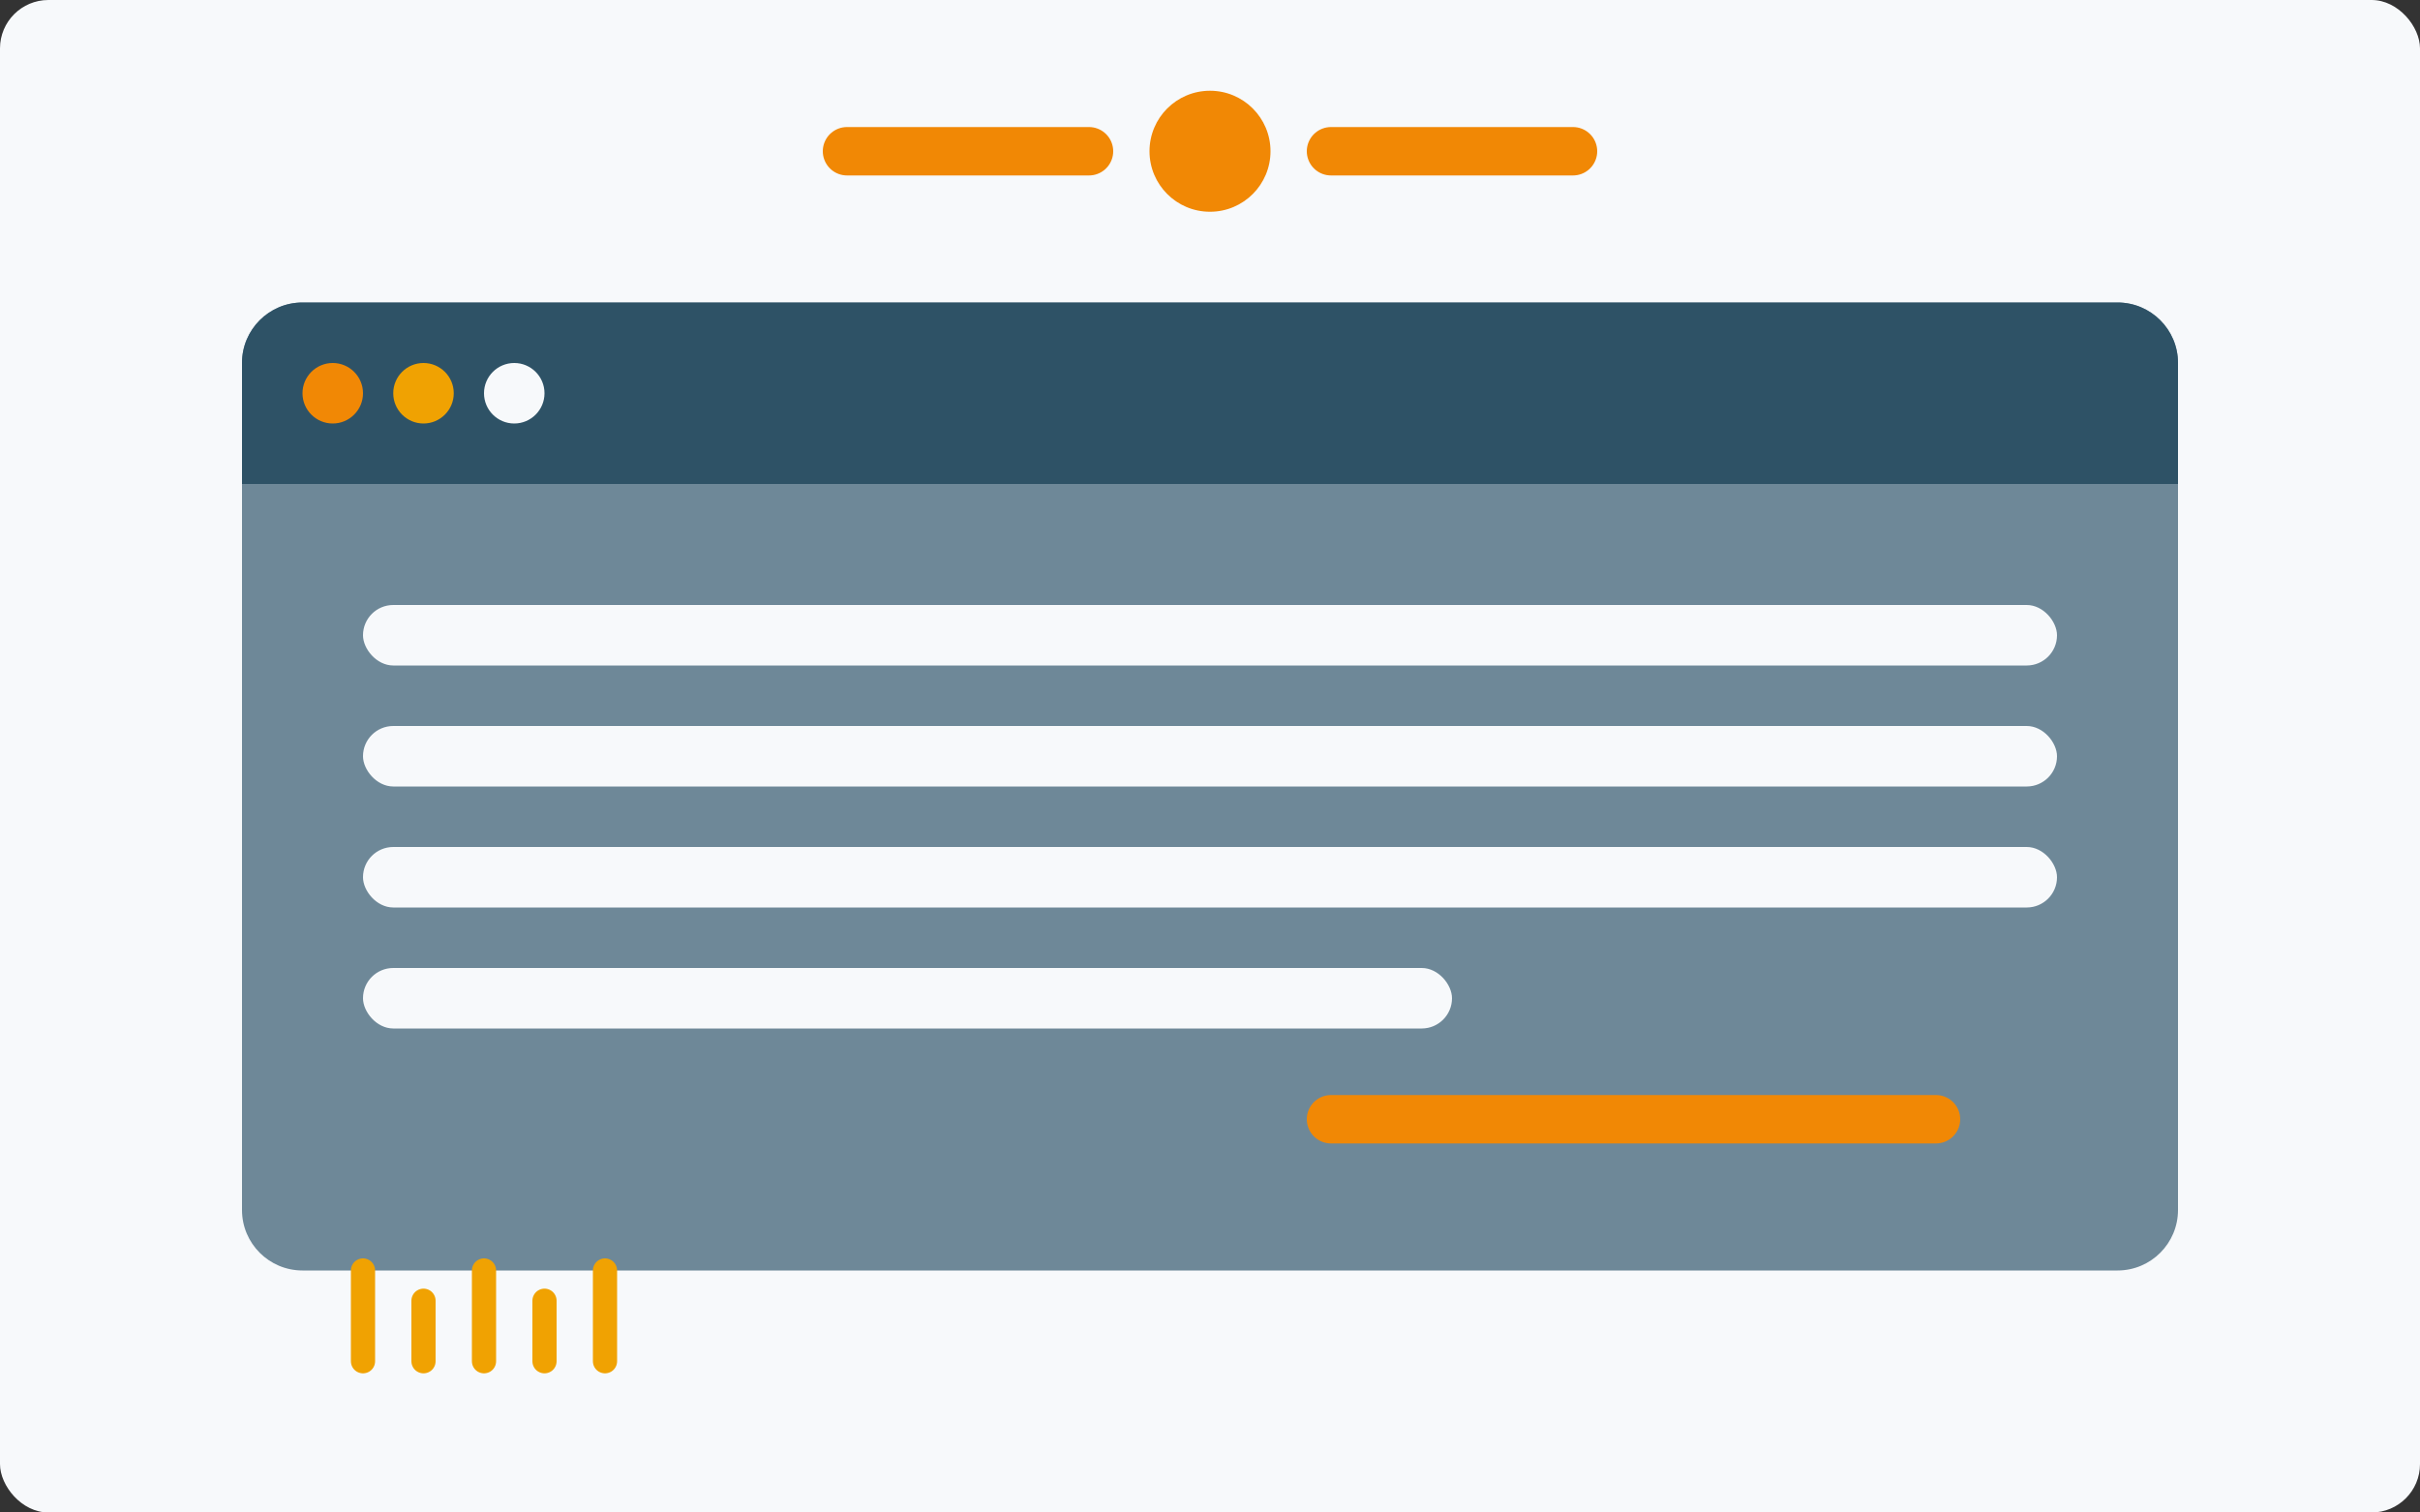
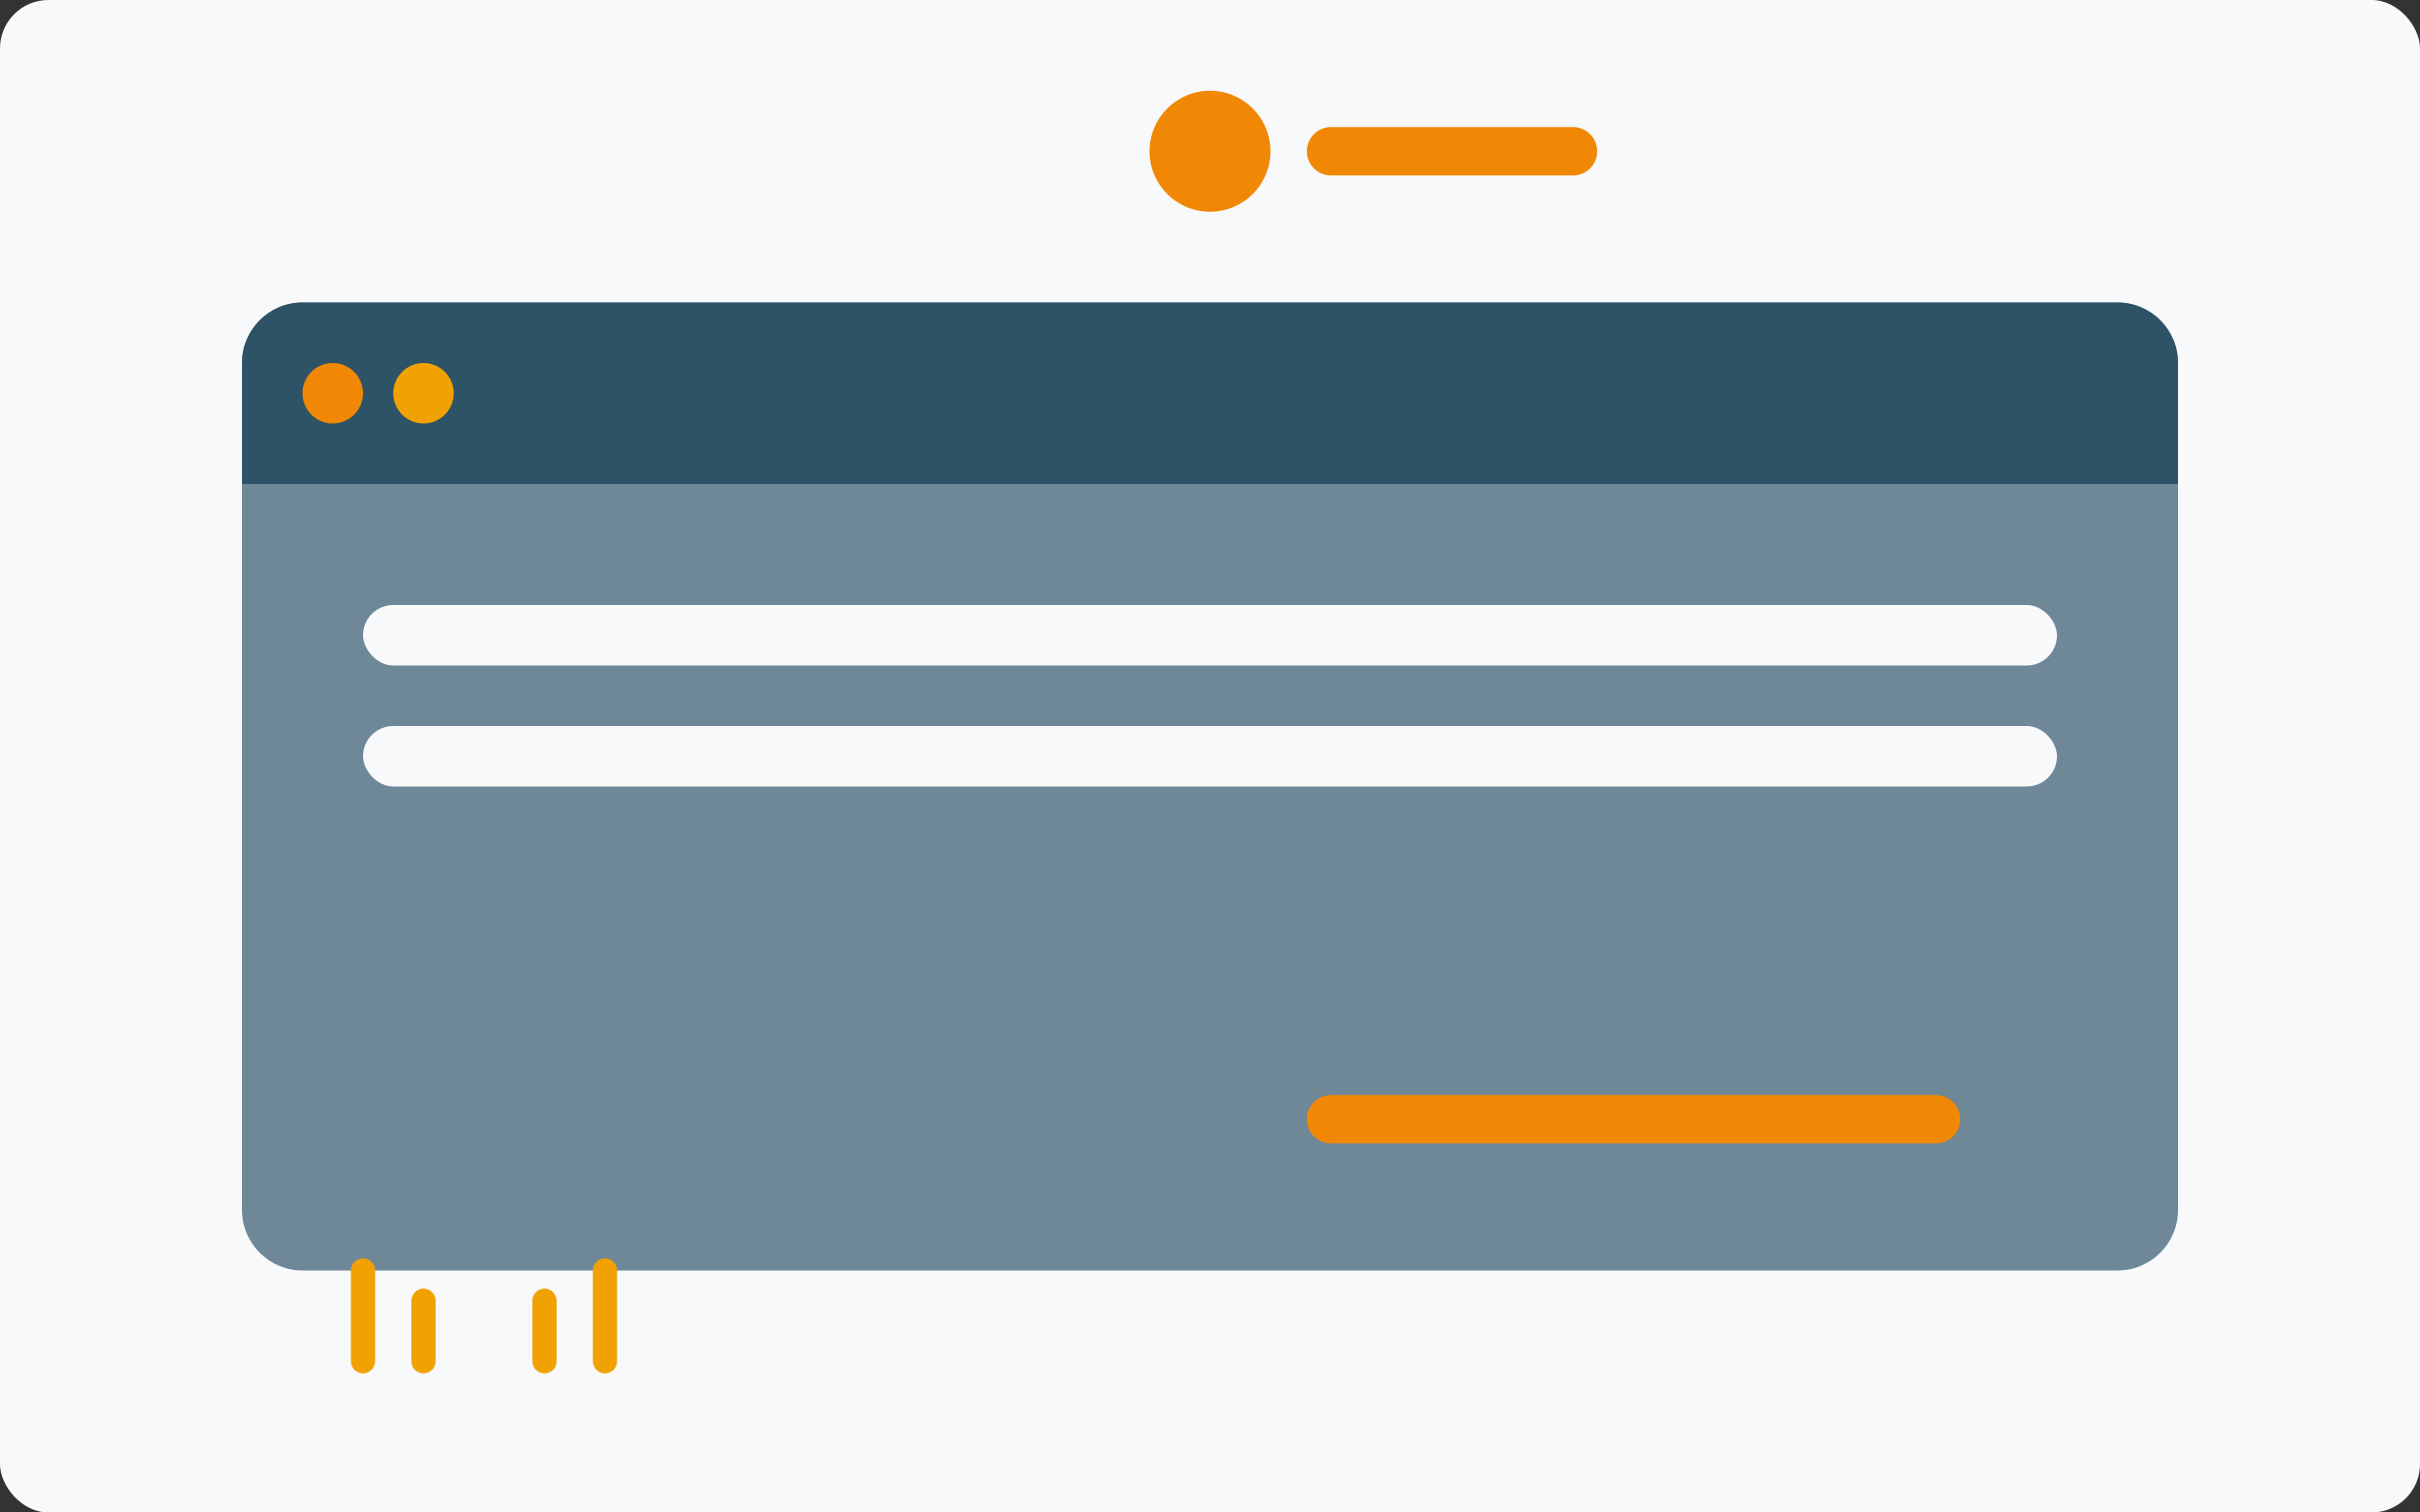
<svg xmlns="http://www.w3.org/2000/svg" width="400" height="250" viewBox="0 0 400 250" fill="none">
  <rect x="0" y="0" width="400" height="250" fill="#333333" stroke="none" />
  <rect width="400" height="250" rx="8" fill="#F7F9FB" />
  <path d="M350 50H50C44.477 50 40 54.477 40 60V200C40 205.523 44.477 210 50 210H350C355.523 210 360 205.523 360 200V60C360 54.477 355.523 50 350 50Z" fill="#6E8898" />
  <path d="M350 50H50C44.477 50 40 54.477 40 60V80H360V60C360 54.477 355.523 50 350 50Z" fill="#2E5266" />
  <circle cx="55" cy="65" r="5" fill="#F18805" />
  <circle cx="70" cy="65" r="5" fill="#F0A202" />
-   <circle cx="85" cy="65" r="5" fill="#F7F9FB" />
  <rect x="60" y="100" width="280" height="10" rx="5" fill="#F7F9FB" />
  <rect x="60" y="120" width="280" height="10" rx="5" fill="#F7F9FB" />
-   <rect x="60" y="140" width="280" height="10" rx="5" fill="#F7F9FB" />
-   <rect x="60" y="160" width="180" height="10" rx="5" fill="#F7F9FB" />
  <path d="M320 185L220 185" stroke="#F18805" stroke-width="8" stroke-linecap="round" />
  <path d="M60 210L60 225" stroke="#F0A202" stroke-width="4" stroke-linecap="round" />
  <path d="M70 215L70 225" stroke="#F0A202" stroke-width="4" stroke-linecap="round" />
-   <path d="M80 210L80 225" stroke="#F0A202" stroke-width="4" stroke-linecap="round" />
  <path d="M90 215L90 225" stroke="#F0A202" stroke-width="4" stroke-linecap="round" />
  <path d="M100 210L100 225" stroke="#F0A202" stroke-width="4" stroke-linecap="round" />
  <circle cx="200" cy="25" r="10" fill="#F18805" />
-   <path d="M180 25L140 25" stroke="#F18805" stroke-width="8" stroke-linecap="round" />
  <path d="M220 25L260 25" stroke="#F18805" stroke-width="8" stroke-linecap="round" />
</svg>